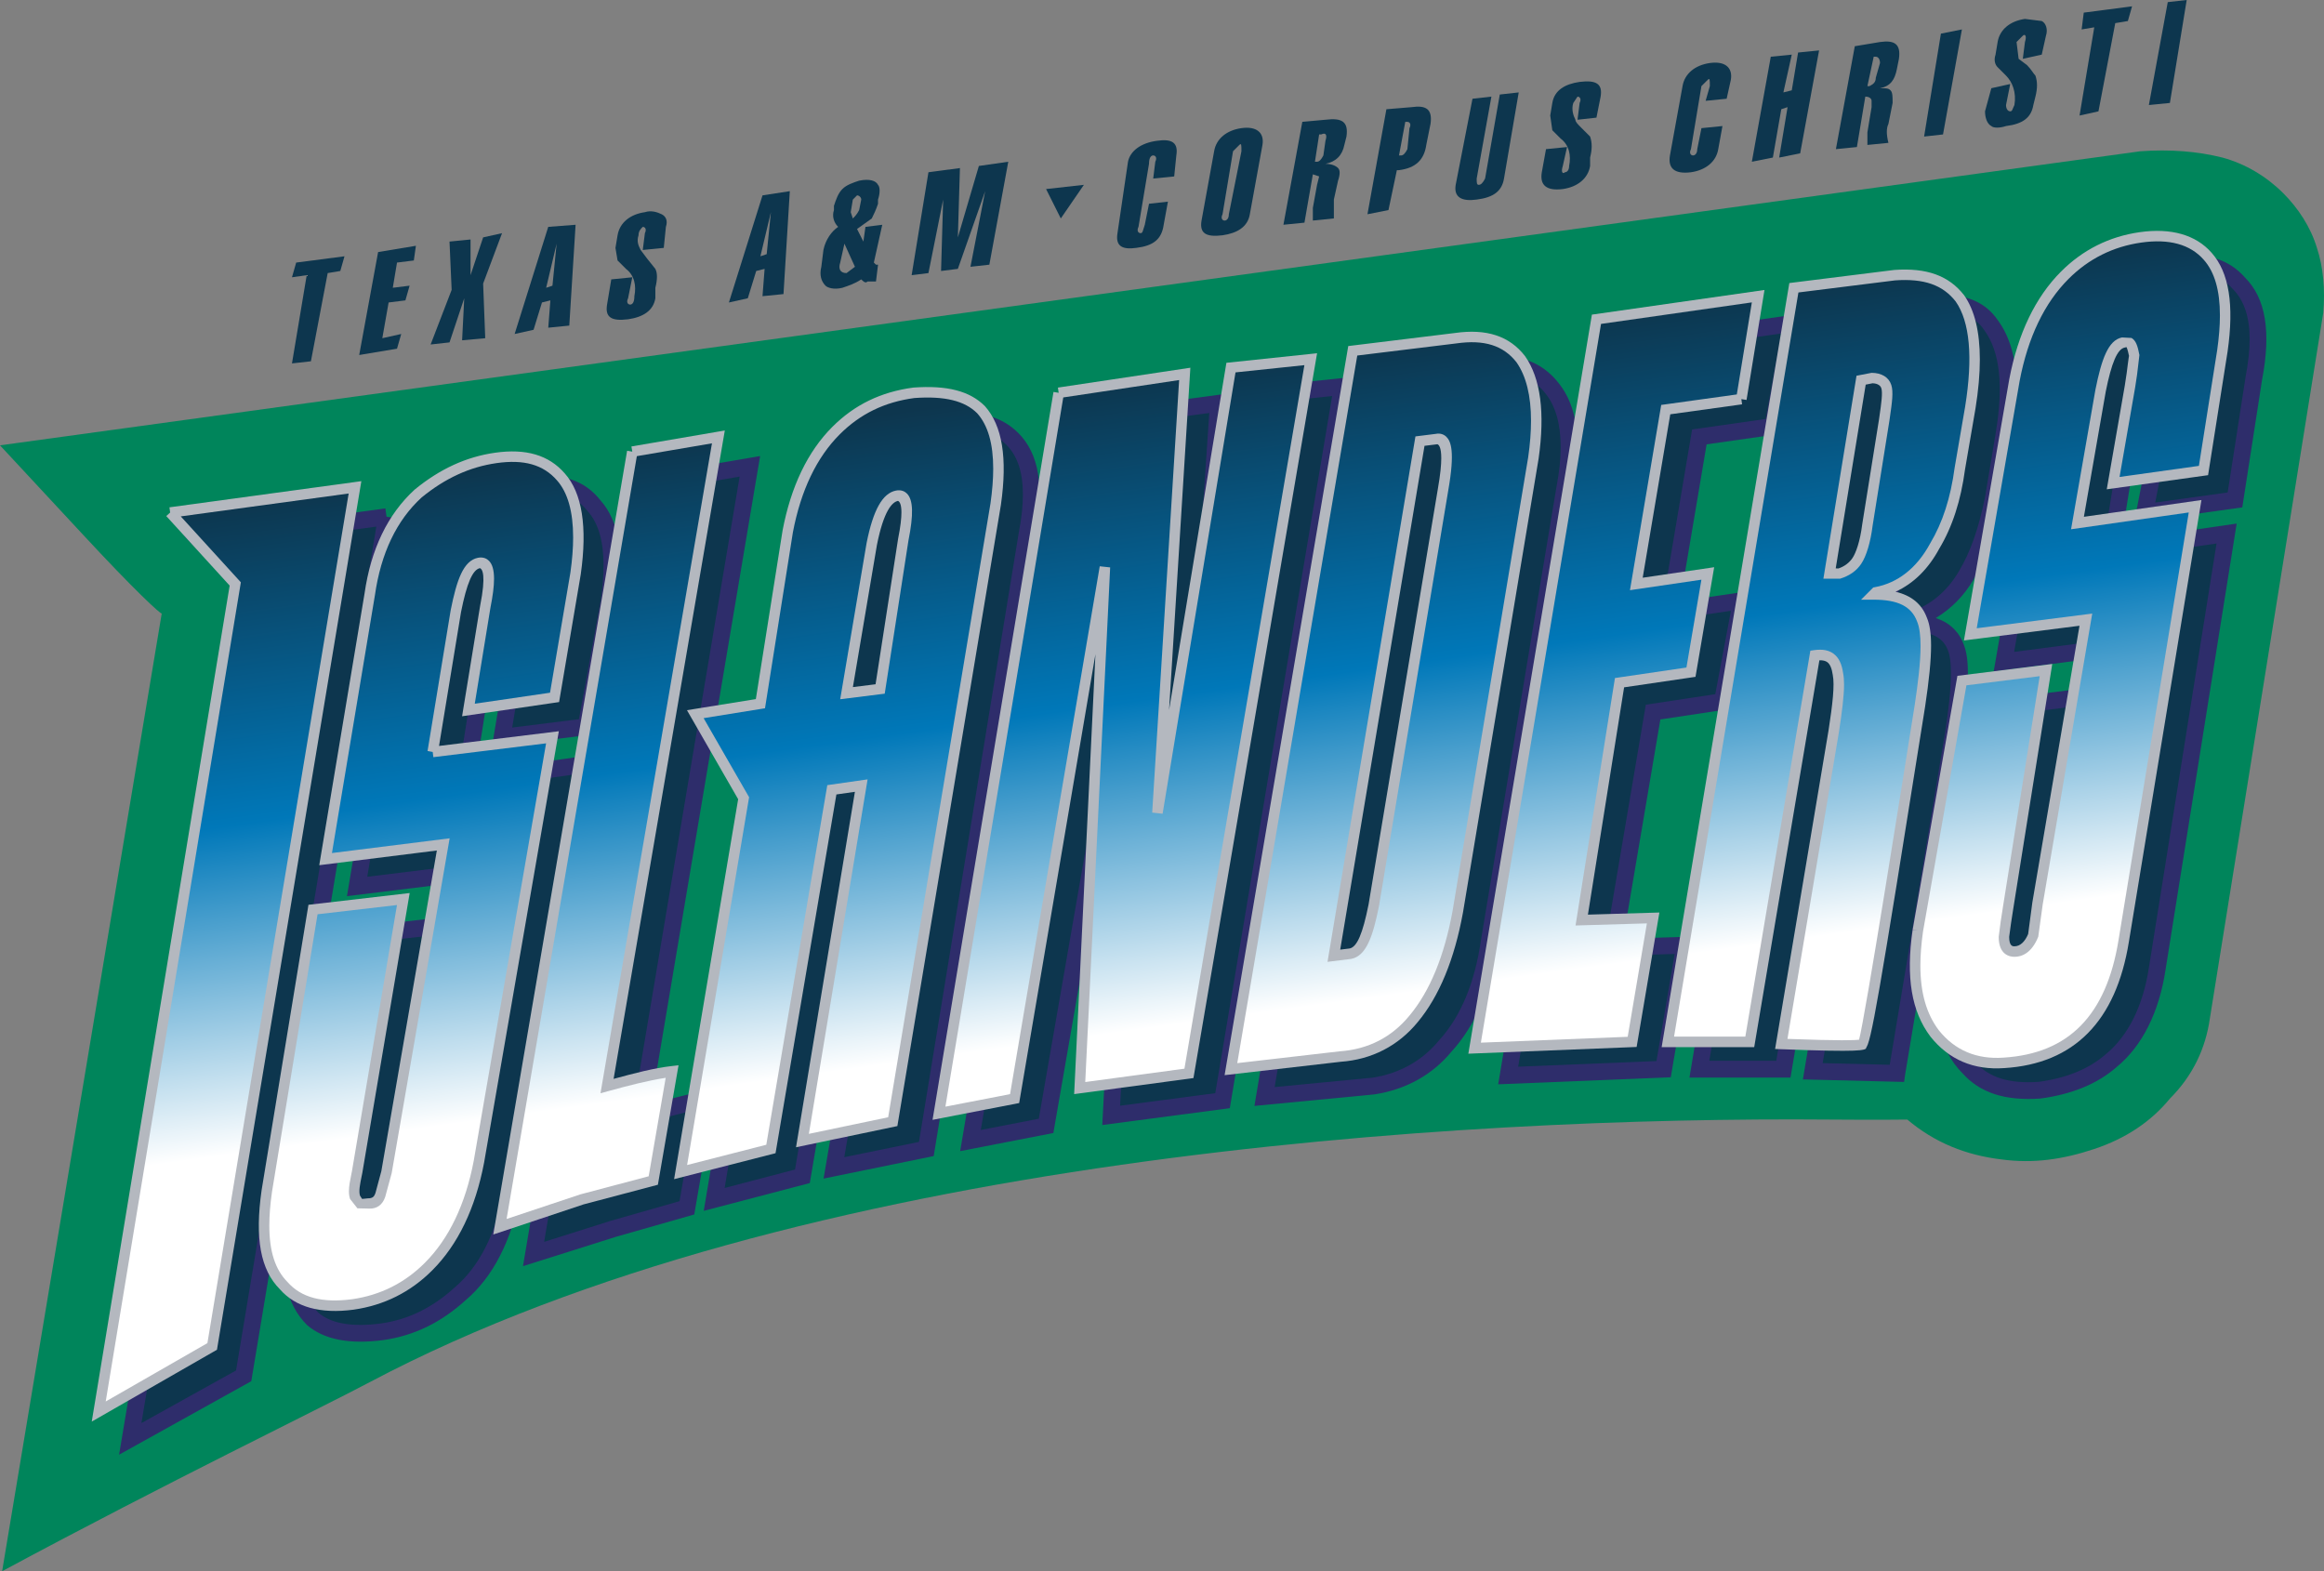
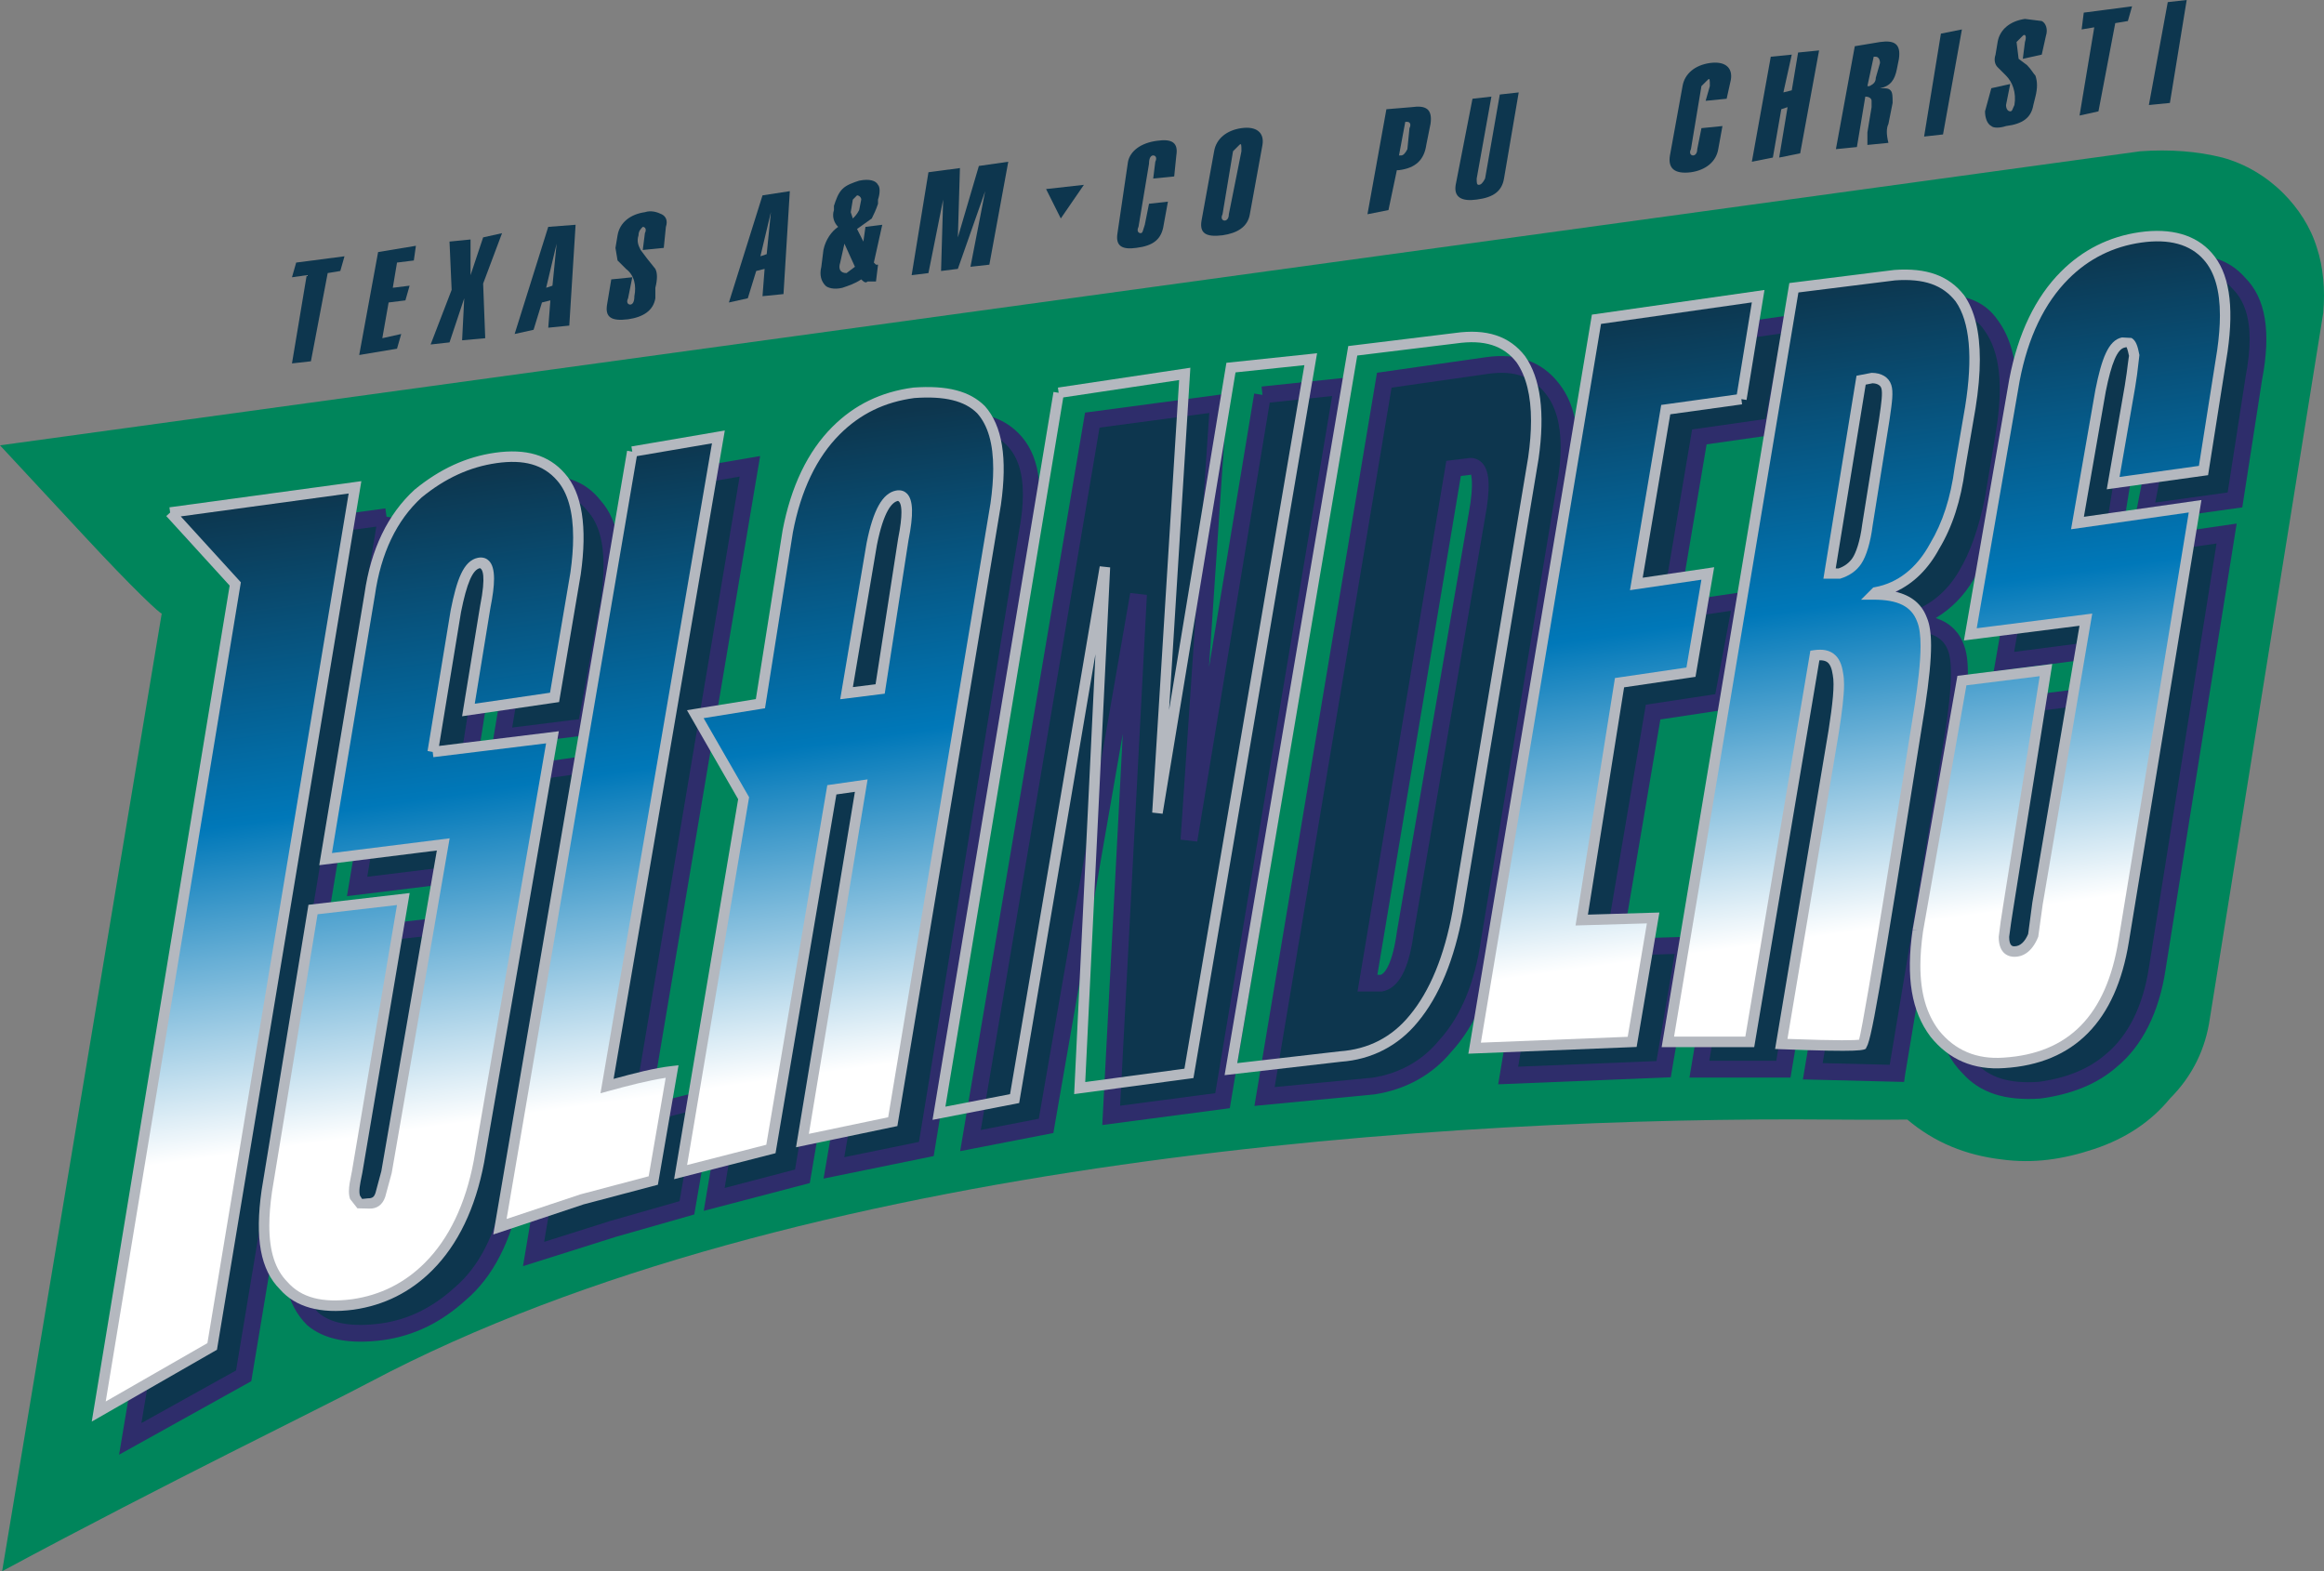
<svg xmlns="http://www.w3.org/2000/svg" version="1.0" id="Texas_A_x0026_M_CC_Islanders-TheSource" x="0px" y="0px" width="144.109px" height="97.43px" viewBox="0 0 144.109 97.43" enable-background="new 0 0 144.109 97.43" xml:space="preserve">
  <rect x="0" y="0" width="144.109" height="97.43" fill="#808080" stroke="none" />
  <path fill="#00855B" d="M144.061,19.408l-7.033,43.766c-0.261,1.824-1.043,3.518-2.475,4.951c-1.174,1.431-2.736,2.474-4.689,3.124  s-3.776,0.912-5.731,0.65c-2.215-0.26-4.167-1.041-5.861-2.475c0,0-1.761,0.025-4.82,0c-22.939-0.193-64.014,2.245-90.524,16.283  C19.63,87.453,10.551,91.829,0.132,97.43l9.898-59.396c0,0.13-1.693-1.432-4.95-4.95L0,27.615L132.729,9.379  c1.824-0.13,3.517,0,5.08,0.391c1.433,0.391,2.734,1.172,3.776,2.214c0.913,0.913,1.694,2.085,2.085,3.387  C144.061,16.543,144.19,17.975,144.061,19.408" />
  <path fill="#0D364E" d="M41.16,29.829L33.086,77.76l4.948-1.562l4.56-1.301l1.172-6.772c-1.303,0.26-2.605,0.65-4.037,1.04  L46.5,28.917L41.16,29.829" />
  <path fill="#2E2D6B" d="M46.412,28.403l-5.34,0.912c0,0,0.044,0.257,0.088,0.514c-0.257-0.043-0.514-0.086-0.514-0.086  l-8.216,48.771l5.76-1.818l4.86-1.387l1.364-7.885l-3.901,0.984c0,0-0.102,0.027-0.136,0.037c0.26-1.548,6.757-40.165,6.757-40.165  L46.412,28.403z M45.864,29.554c-0.234,1.395-6.785,40.33-6.785,40.33l1.714-0.473c0,0,1.464-0.37,2.323-0.586  c-0.202,1.165-0.891,5.146-0.979,5.66c-0.545,0.155-4.245,1.211-4.245,1.211s-3.014,0.951-4.15,1.311  c0.271-1.609,7.752-46.021,7.871-46.728C42.153,30.188,44.869,29.724,45.864,29.554z" />
  <polyline fill="#0D364E" points="78.284,24.488 73.725,52.101 75.548,25.009 67.731,26.051 60.178,70.727 64.866,69.815   70.598,36.862 68.904,69.165 75.809,68.253 83.232,23.967 78.284,24.488 " />
  <path fill="#2E2D6B" d="M83.178,23.449l-4.948,0.521c0,0,0.027,0.259,0.055,0.518c-0.257-0.042-0.514-0.085-0.514-0.085  s-1.474,8.924-2.801,16.962c0.525-7.818,1.141-16.957,1.141-16.957l-8.828,1.177l-7.744,45.797l5.779-1.124  c0,0,2.673-15.37,4.305-24.75c-0.487,9.281-1.271,24.255-1.271,24.255l7.907-1.044l7.601-45.342L83.178,23.449z M82.605,24.557  c-0.218,1.299-7.124,42.495-7.247,43.23c-0.617,0.081-4.935,0.651-5.901,0.778c0.063-1.203,1.661-31.676,1.661-31.676l-1.034-0.117  c0,0-5.549,31.907-5.669,32.6c-0.5,0.097-2.643,0.514-3.598,0.699c0.241-1.423,7.241-42.823,7.364-43.555  c0.631-0.084,5.794-0.772,6.805-0.907c-0.082,1.212-1.78,26.457-1.78,26.457l1.033,0.12c0,0,4.369-26.46,4.495-27.222  C79.302,24.905,81.686,24.654,82.605,24.557z" />
  <path fill="#0D364E" d="M92.22,22.665l-6.383,0.912l-7.424,44.417l6.772-0.65c1.693-0.262,3.256-1.045,4.43-2.477  c1.433-1.562,2.344-3.777,2.735-6.512l4.688-28.136c0.521-2.735,0.261-4.819-0.781-6.122C95.345,22.925,94.043,22.404,92.22,22.665z   M91.568,32.042L87.14,57.833c-0.261,1.953-0.781,2.996-1.433,3.127h-0.912l5.341-31.913l1.042-0.13  C91.83,28.917,91.959,29.959,91.568,32.042" />
  <path fill="#2E2D6B" d="M92.146,22.149l-6.761,0.966l-7.599,45.463l7.448-0.716c1.956-0.302,3.6-1.222,4.783-2.665  c1.471-1.603,2.436-3.888,2.848-6.768l4.687-28.125c0.554-2.901,0.256-5.103-0.888-6.533C95.611,22.419,94.089,21.872,92.146,22.149  z M95.847,24.417c0.617,0.772,0.93,1.893,0.93,3.304c0,0.726-0.083,1.529-0.249,2.4l-4.69,28.147  c-0.385,2.681-1.261,4.778-2.605,6.245c-1.037,1.264-2.457,2.057-4.125,2.314c0,0-4.974,0.477-6.067,0.582  c0.215-1.288,7.127-42.644,7.249-43.372c0.668-0.096,6.005-0.858,6.005-0.858l0,0C93.883,22.954,95.013,23.347,95.847,24.417z" />
  <path fill="#2E2D6B" d="M90.071,28.53l-0.386,0.048L84.18,61.482h1.527c1.037-0.198,1.658-1.399,1.949-3.579l4.426-25.772  l-0.002,0.008c0.342-1.82,0.302-2.863-0.128-3.382c-0.193-0.232-0.469-0.361-0.774-0.361L90.071,28.53z M91.242,29.434  c-0.08,0,0.221,0.343-0.186,2.512l-4.431,25.799c-0.271,2.031-0.77,2.653-1.021,2.704c0,0-0.124-0.002-0.195-0.003  c0.19-1.14,5.054-30.198,5.177-30.931C90.892,29.478,91.242,29.434,91.242,29.434z" />
  <polyline fill="#0D364E" points="101.077,21.493 93.521,66.691 103.161,66.298 104.464,58.615 100.036,58.746 102.509,44.156   106.808,43.505 107.98,37.253 103.552,37.904 105.376,27.093 109.934,26.443 111.106,20.059 101.077,21.493 " />
  <path fill="#2E2D6B" d="M111.032,19.543l-10.029,1.434c0,0,0.037,0.258,0.074,0.516c-0.257-0.043-0.514-0.086-0.514-0.086  l-7.661,45.831l10.702-0.437l1.479-8.726c0,0-3.496,0.103-4.428,0.131c0.189-1.118,2.188-12.917,2.303-13.592  c0.622-0.094,4.292-0.649,4.292-0.649l1.376-7.334c0,0-3.442,0.506-4.442,0.653c0.2-1.188,1.532-9.078,1.642-9.73  c0.635-0.09,4.552-0.649,4.552-0.649l1.372-7.465L111.032,19.543z M110.463,20.677c-0.193,1.051-0.868,4.726-0.974,5.303  c-0.627,0.089-4.563,0.651-4.563,0.651l-2.007,11.893c0,0,3.402-0.5,4.415-0.649c-0.197,1.051-0.864,4.604-0.97,5.171  c-0.613,0.093-4.307,0.652-4.307,0.652l-2.642,15.587c0,0,3.496-0.103,4.428-0.131c-0.169,0.995-1.011,5.961-1.126,6.642  c-0.718,0.028-7.512,0.306-8.577,0.349c0.204-1.22,7.266-43.46,7.388-44.189C102.175,21.862,109.277,20.847,110.463,20.677z" />
  <path fill="#0D364E" d="M113.19,19.669l-7.814,46.629h5.21l4.038-23.965c0.91-0.13,1.302,0.391,1.431,1.302  c0.132,0.521,0,1.693-0.389,3.388l-3.258,19.406c3.518,0.131,5.211,0.131,5.211,0.131l3.517-21.102  c0.392-2.604,0.521-4.428,0.131-5.34c-0.392-1.042-1.434-1.563-2.996-1.433v-0.13c1.433-0.391,2.735-1.302,3.646-2.865  c0.782-1.302,1.304-2.866,1.694-4.819l0.65-3.907c0.521-3.126,0.262-5.34-0.781-6.773c-0.781-1.173-2.085-1.564-3.908-1.303  L113.19,19.669z M117.88,34.388c-0.131,0.912-0.391,1.693-0.651,2.084s-0.651,0.651-1.174,0.781l-0.521,0.13l1.955-12.114h0.65  c0.391-0.13,0.651,0,0.783,0.391c0.129,0.391,0.129,1.172,0,2.215L117.88,34.388" />
  <path fill="#2E2D6B" d="M119.498,18.372l-6.757,0.828l-7.98,47.62h6.266c0,0,3.885-23.053,4.034-23.939  c0.049,0.019,0.144,0.031,0.16,0.043c0.151,0.114,0.262,0.385,0.318,0.784c0.018,0.075,0.04,0.208,0.04,0.447  c0,0.447-0.079,1.263-0.421,2.751l-3.363,20.028l6.276,0.157l0.062-0.446l3.517-21.102c0.251-1.67,0.376-2.897,0.376-3.821  c0-0.802-0.094-1.375-0.279-1.81c-0.188-0.503-0.647-1.244-1.713-1.585c0.936-0.568,1.737-1.354,2.334-2.376  c0.775-1.291,1.334-2.875,1.755-4.979l0.653-3.924c0.179-1.067,0.268-2.036,0.268-2.911c0-1.802-0.379-3.207-1.142-4.254  C123.042,18.592,121.557,18.077,119.498,18.372z M119.636,19.404c1.683-0.24,2.762,0.101,3.411,1.075  c0.972,1.336,1.197,3.423,0.701,6.398l-0.65,3.908c-0.394,1.967-0.912,3.446-1.627,4.637c-0.782,1.34-1.935,2.248-3.337,2.631  l-0.385,0.104v1.095l0.564-0.047c0.908-0.076,2.073,0.053,2.466,1.097c0.143,0.336,0.199,0.845,0.199,1.447  c0,1.07-0.178,2.432-0.358,3.633c0,0-3.298,19.791-3.44,20.646c-0.645-0.016-3.315-0.083-4.158-0.104  c0.187-1.112,3.158-18.814,3.158-18.814c0.295-1.281,0.444-2.276,0.444-2.961c0-0.258-0.021-0.472-0.064-0.641  c-0.088-0.644-0.325-1.125-0.714-1.417c-0.341-0.255-0.776-0.348-1.296-0.273l-0.376,0.054c0,0-3.888,23.069-4.028,23.906  c-0.644,0-3.288,0-4.154,0c0.197-1.173,7.523-44.893,7.648-45.638C114.321,20.056,119.636,19.404,119.636,19.404z" />
  <path fill="#2E2D6B" d="M118.13,24.749c-0.021,0-1.084,0-1.084,0l-2.152,13.332l1.288-0.322c0.648-0.162,1.146-0.498,1.48-0.998  c0.321-0.482,0.596-1.342,0.733-2.299l-0.001,0.008l1.043-6.513c0.145-1.165,0.137-1.986-0.02-2.46  C119.21,24.883,118.723,24.618,118.13,24.749z M118.14,25.791h0.052l0.113-0.027l0.108-0.022c0.032,0.118,0.085,0.34,0.085,0.798  c0,0.306-0.023,0.716-0.092,1.271l-1.042,6.502c-0.129,0.895-0.378,1.583-0.569,1.869c-0.131,0.196-0.374,0.287-0.603,0.393  c0.237-1.47,1.619-10.034,1.74-10.785C118.022,25.791,118.14,25.791,118.14,25.791z" />
  <path fill="#0D364E" d="M63.694,33.084l-6.252,38.164l-5.73,1.172l3.776-22.012l-1.953,0.261l-3.777,22.272l-5.472,1.434  l3.908-23.186l-3.126-5.21l4.038-0.521l1.823-10.68c0.391-2.736,1.433-4.95,2.995-6.383c1.173-1.172,2.736-1.953,4.689-2.214  c1.953-0.26,3.256,0.129,4.169,1.042C63.955,28.396,64.215,30.35,63.694,33.084z M56.14,35.43l-1.562,9.248l1.953-0.26l1.563-9.248  c0.391-1.954,0.13-2.866-0.521-2.736C56.921,32.563,56.53,33.476,56.14,35.43" />
  <path fill="#2E2D6B" d="M58.545,25.666c-2.011,0.269-3.689,1.063-4.989,2.362c-1.643,1.505-2.735,3.82-3.143,6.678  c0,0-1.636,9.58-1.756,10.286c-0.626,0.081-4.446,0.574-4.446,0.574s3.251,5.419,3.437,5.729c-0.062,0.373-4.01,23.79-4.01,23.79  l6.577-1.723c0,0,3.645-21.494,3.769-22.226c0.273-0.037,0.47-0.062,0.871-0.116c-0.225,1.31-3.786,22.064-3.786,22.064l6.829-1.396  l6.31-38.519l-0.002,0.014c0.567-2.98,0.223-5.05-1.055-6.326C62.081,25.785,60.574,25.396,58.545,25.666z M49.173,45.975  l0.382-0.049l1.888-11.06c0.375-2.631,1.354-4.731,2.833-6.087c1.15-1.148,2.627-1.844,4.406-2.081  c1.708-0.228,2.893,0.059,3.732,0.894c0.678,0.679,1.015,1.692,1.015,3.072c0,0.684-0.083,1.457-0.248,2.323  c0,0-6.083,37.127-6.196,37.823c-0.534,0.109-3.582,0.732-4.632,0.947c0.24-1.401,3.767-21.959,3.767-21.959l-3.036,0.405  c0,0-3.676,21.676-3.785,22.319c-0.488,0.128-3.299,0.864-4.366,1.145c0.25-1.483,3.806-22.581,3.806-22.581  s-2.197-3.66-2.815-4.691C46.947,46.263,49.173,45.975,49.173,45.975z" />
  <path fill="#2E2D6B" d="M57.47,31.922c-1.011,0.202-1.441,1.402-1.841,3.405l-1.683,9.959l3.034-0.404l1.627-9.626  c0.317-1.587,0.242-2.597-0.234-3.074C58.136,31.946,57.816,31.854,57.47,31.922z M57.672,32.946  c0.001,0.017,0.086,0.173,0.086,0.647c0,0.324-0.04,0.797-0.175,1.474c0,0-1.385,8.187-1.502,8.884  c-0.274,0.037-0.471,0.063-0.872,0.116c0.201-1.189,1.439-8.518,1.443-8.54C56.979,33.888,57.323,33.02,57.672,32.946z" />
  <g>
    <g>
      <path fill="#0D364E" d="M123.741,43.896l5.21-0.651l-2.476,14.718c-0.26,1.955-0.13,2.867,0.521,2.736    c0.652-0.129,1.042-1.043,1.434-2.996l2.865-17.584l-7.034,0.913l2.735-15.761c0.392-2.735,1.434-4.819,2.996-6.382    c1.433-1.433,2.997-2.214,4.82-2.475c1.823-0.261,3.125,0.13,4.037,1.172c1.172,1.172,1.433,3.127,0.911,5.862L138.591,31    l-5.601,0.782l1.171-5.992c0.131-0.912,0.26-1.693,0.131-2.084c0-0.521-0.261-0.781-0.652-0.781    c-0.649,0.13-1.042,1.172-1.433,3.125l-1.302,8.077l7.165-1.043l-4.299,26.962c-0.393,2.605-1.434,4.561-2.866,5.732    c-1.042,0.912-2.475,1.564-4.43,1.824c-1.952,0.131-3.386-0.26-4.428-1.434c-1.302-1.303-1.694-3.387-1.173-6.123L123.741,43.896" />
      <path fill="#2E2D6B" d="M134.739,15.897c-1.956,0.279-3.63,1.137-5.114,2.622c-1.694,1.695-2.752,3.941-3.144,6.677l-2.854,16.442    c0,0,5.914-0.767,7.041-0.913c-0.207,1.274-2.753,16.894-2.753,16.894c-0.326,1.63-0.671,2.5-1.02,2.569    c0.038-0.005-0.145-0.352,0.096-2.157l2.589-15.39l-5.904,0.738c0,0,0.032,0.259,0.064,0.517    c-0.257-0.045-0.513-0.091-0.513-0.091l-2.866,16.15c-0.559,2.931-0.115,5.147,1.317,6.582c1.083,1.223,2.625,1.733,4.831,1.585    c1.972-0.261,3.555-0.916,4.737-1.952c1.583-1.294,2.638-3.389,3.039-6.046l4.409-27.658c0,0-6.021,0.876-7.164,1.043    c0.188-1.169,1.189-7.376,1.189-7.376c0.422-2.108,0.778-2.628,1.008-2.688c0,0.015,0.041,0.061,0.041,0.261v0.084l0.026,0.079    c0.021,0.061,0.028,0.151,0.028,0.263c0,0.341-0.078,0.882-0.149,1.374l-0.03,0.21l-1.307,6.683l6.707-0.937l1.23-7.937    c0.565-2.962,0.221-5.032-1.058-6.31C138.201,16.052,136.729,15.612,134.739,15.897z M127.511,25.358    c0.366-2.558,1.298-4.549,2.851-6.103c1.338-1.338,2.776-2.077,4.525-2.327c1.636-0.233,2.769,0.082,3.572,1    c0.696,0.698,1.038,1.721,1.038,3.106c0,0.682-0.083,1.452-0.247,2.314c0,0-1.008,6.5-1.114,7.189    c-0.573,0.08-3.483,0.486-4.494,0.627c0.217-1.111,1.031-5.274,1.031-5.274c0.004-0.026,0.034-0.235,0.034-0.235    c0.085-0.587,0.159-1.095,0.159-1.51c0-0.211-0.026-0.392-0.073-0.553c-0.053-0.81-0.598-1.188-1.153-1.188    c-1.091,0.208-1.526,1.456-1.943,3.544l-1.418,8.796c0,0,6.024-0.877,7.166-1.043c-0.212,1.328-4.188,26.262-4.188,26.262    c-0.362,2.402-1.289,4.272-2.682,5.411c-1.039,0.909-2.437,1.481-4.168,1.711c-1.85,0.123-3.084-0.266-3.97-1.263    c-0.846-0.848-1.267-2.048-1.267-3.59c0-0.639,0.072-1.335,0.216-2.09c0,0,2.672-15.058,2.801-15.779    c0.561-0.07,3.179-0.397,4.134-0.517c-0.211,1.253-2.359,14.028-2.359,14.028c-0.088,0.661-0.133,1.197-0.133,1.632    c0,0.761,0.138,1.21,0.426,1.48c0.222,0.207,0.521,0.285,0.845,0.221c1.01-0.199,1.439-1.399,1.842-3.404l2.981-18.293    c0,0-5.89,0.764-7.027,0.912C125.117,39.15,127.511,25.358,127.511,25.358z M134.793,23.593c0.003,0.042,0.021,0.07,0.021,0.114    l-0.026-0.163C134.791,23.557,134.789,23.578,134.793,23.593z" />
    </g>
  </g>
  <path fill="#0D364E" d="M28.787,48.455l7.424-1.041l-4.428,26.44c-0.522,2.734-1.563,4.949-3.257,6.383  c-1.434,1.303-2.996,2.084-4.819,2.344c-1.954,0.26-3.387,0-4.299-0.781c-1.171-1.172-1.563-2.996-1.171-5.602l3.125-18.104  l5.73-0.65l-2.995,17.062c-0.131,0.652-0.131,1.174,0,1.434c0.13,0.391,0.26,0.521,0.65,0.521c0.391-0.131,0.782-0.262,0.913-0.652  c0.129-0.26,0.261-0.65,0.39-1.303l3.518-20.448l-7.425,0.912l2.735-16.413c0.521-2.735,1.563-4.818,3.127-6.252  c1.302-1.172,2.864-1.954,4.819-2.214c1.823-0.261,3.125,0.13,4.037,1.302c1.042,1.172,1.302,3.126,0.911,5.861l-1.432,7.815  l-5.211,0.651l1.042-6.251c0.392-1.955,0.132-2.997-0.521-2.866c-0.651,0.13-1.042,1.172-1.433,3.126  C29.568,44.026,29.178,46.891,28.787,48.455" />
  <path fill="#2E2D6B" d="M32.751,29.574c-1.967,0.262-3.635,1.028-5.094,2.342c-1.645,1.508-2.751,3.708-3.29,6.542l-2.852,17.113  c0,0,6.278-0.771,7.421-0.912c-0.222,1.29-3.399,19.758-3.399,19.758c0.002-0.013-0.343,1.159-0.343,1.159  c-0.065,0.18-0.252,0.261-0.527,0.356c-0.001,0-0.028-0.003-0.028-0.003c0.001-0.001,0.003-0.002,0.003-0.006  c0-0.032-0.05-0.149-0.05-0.149c-0.035-0.077-0.069-0.212-0.069-0.434c0-0.181,0.023-0.42,0.085-0.733l3.118-17.761l-6.811,0.773  l-3.191,18.489c-0.418,2.776,0.012,4.756,1.315,6.059c1.054,0.905,2.638,1.209,4.736,0.93c1.899-0.271,3.566-1.08,5.101-2.475  c1.692-1.433,2.847-3.681,3.418-6.671l4.547-27.152c0,0-6.191,0.868-7.389,1.036c0.271-1.314,0.558-3.197,0.931-5.695l0.351-2.333  c0.428-2.14,0.791-2.648,1.02-2.694c0.033,0.066,0.223,0.679-0.092,2.253l-1.16,6.957l6.284-0.785l1.5-8.191  c0.427-2.985,0.087-5.041-1.035-6.301C36.263,29.773,34.784,29.283,32.751,29.574z M25.393,38.641  c0.495-2.596,1.493-4.603,2.965-5.954c1.294-1.166,2.779-1.847,4.536-2.081c1.68-0.24,2.776,0.1,3.557,1.105  c0.654,0.736,0.974,1.838,0.974,3.35c0,0.633-0.056,1.338-0.167,2.118c0,0-1.235,6.738-1.36,7.419  c-0.558,0.07-3.184,0.398-4.138,0.518c0.182-1.091,0.927-5.562,0.927-5.562c0.129-0.644,0.194-1.204,0.194-1.674  c0-0.716-0.149-1.229-0.448-1.527c-0.235-0.235-0.548-0.328-0.882-0.261c-0.989,0.197-1.424,1.445-1.841,3.535  c-0.004,0.024-0.355,2.359-0.355,2.359c-0.443,2.964-0.763,5.105-1.072,6.343c0,0,0.252,0.062,0.505,0.126  c0.036,0.258,0.072,0.516,0.072,0.516s5.567-0.78,6.72-0.942c-0.222,1.328-4.31,25.74-4.31,25.74  c-0.523,2.738-1.561,4.785-3.08,6.071c-1.39,1.262-2.875,1.986-4.557,2.226c-1.787,0.237-3.097,0.015-3.886-0.661  c-0.756-0.759-1.137-1.878-1.137-3.386c0-0.532,0.047-1.112,0.142-1.743c0,0,2.93-16.971,3.057-17.708  c0.587-0.066,3.662-0.416,4.65-0.527c-0.222,1.264-2.875,16.375-2.875,16.375c-0.056,0.28-0.105,0.62-0.105,0.948  c0,0.298,0.041,0.586,0.153,0.81c0.123,0.386,0.366,0.808,1.116,0.808h0.085l0.082-0.027c0.409-0.137,0.938-0.349,1.179-0.902  c-0.546-0.046-1.201-0.1-1.346-0.111c0,0,0.78,0.064,1.346,0.111c0.014-0.033,0.048-0.041,0.061-0.076  c0-0.024,0.408-1.369,0.408-1.369l3.639-21.151c0,0-6.291,0.772-7.429,0.912C22.982,53.103,25.393,38.641,25.393,38.641z   M26.154,75.974L26.154,75.974c0,0.001,0,0.001,0.001-0.002C26.155,75.973,26.154,75.973,26.154,75.974z M26.094,76.05  c0.234,0.02,0.577,0.048,0.577,0.048S26.336,76.07,26.094,76.05z" />
  <polyline fill="#0D364E" points="23.967,32.042 15.109,85.315 8.076,89.225 16.673,37.904 12.505,33.605 23.967,32.042 " />
  <path fill="#2E2D6B" d="M12.435,33.089l-1.021,0.139c0,0,4.367,4.504,4.702,4.85c-0.086,0.514-8.732,52.128-8.732,52.128  l8.198-4.559l8.899-53.52c0,0-0.257-0.042-0.514-0.085c-0.035-0.258-0.07-0.516-0.07-0.516L12.435,33.089z M23.337,32.654  c-0.225,1.352-8.62,51.843-8.7,52.328c-0.355,0.197-4.502,2.503-5.868,3.262C9.112,86.198,17.23,37.73,17.23,37.73  s-2.651-2.734-3.634-3.748C15.177,33.767,22.219,32.807,23.337,32.654z" />
  <linearGradient id="SVGID_1_" gradientUnits="userSpaceOnUse" x1="43.398" y1="49.631" x2="39.021" y2="17.847" gradientTransform="matrix(1.246 0 0 1.246 -14.041 6.216)">
    <stop offset="0" style="stop-color:#FFFFFF" />
    <stop offset="0.506" style="stop-color:#0078B9" />
    <stop offset="1" style="stop-color:#0D364E" />
  </linearGradient>
  <path fill="url(#SVGID_1_)" d="M39.208,28.005l-8.207,48.063l5.08-1.693l4.429-1.172l1.171-6.774  c-1.171,0.131-2.604,0.521-4.037,0.914l6.903-40.25L39.208,28.005" />
  <path fill="#B4B8BF" d="M44.492,26.772l-5.339,0.913c0,0,0.027,0.16,0.055,0.321c-0.161-0.027-0.321-0.055-0.321-0.055  l-8.299,48.599l5.596-1.865l4.611-1.219l1.28-7.408l-0.431,0.049c-1.069,0.119-2.338,0.452-3.595,0.794  c0.167-0.972,6.896-40.206,6.896-40.206L44.492,26.772z M44.148,27.491c-0.152,0.887-6.912,40.301-6.912,40.301l0.493-0.135  c1.231-0.338,2.471-0.658,3.551-0.823c-0.134,0.775-0.994,5.748-1.056,6.107c-0.368,0.098-4.227,1.119-4.227,1.119  s-3.751,1.25-4.584,1.527c0.178-1.042,8-46.855,8.077-47.301C39.87,28.223,43.424,27.615,44.148,27.491z" />
  <linearGradient id="SVGID_2_" gradientUnits="userSpaceOnUse" x1="69.221" y1="46.078" x2="64.843" y2="14.291" gradientTransform="matrix(1.246 0 0 1.246 -14.041 6.216)">
    <stop offset="0" style="stop-color:#FFFFFF" />
    <stop offset="0.506" style="stop-color:#0078B9" />
    <stop offset="1" style="stop-color:#0D364E" />
  </linearGradient>
-   <polyline fill="url(#SVGID_2_)" points="65.647,24.358 58.224,69.034 62.913,68.125 68.514,35.169 66.95,67.472 73.725,66.56   81.277,22.274 76.329,22.795 71.77,50.409 73.464,23.186 65.647,24.358 " />
  <path fill="#B4B8BF" d="M81.243,21.95l-5.195,0.547c0,0-2.313,14.013-3.555,21.532c0.466-7.489,1.32-21.226,1.32-21.226  l-8.214,1.232c0,0,0.024,0.161,0.048,0.322c-0.161-0.027-0.321-0.053-0.321-0.053l-7.5,45.138l5.371-1.042  c0,0,3.455-20.327,4.73-27.832c-0.363,7.504-1.32,27.278-1.32,27.278l7.398-0.996l7.666-44.946L81.243,21.95z M80.884,22.643  c-0.141,0.827-7.361,43.165-7.439,43.626c-0.416,0.057-5.486,0.739-6.15,0.828c0.037-0.763,1.545-31.912,1.545-31.912l-0.646-0.07  c0,0-5.488,32.295-5.562,32.733c-0.36,0.069-3.299,0.64-4.008,0.776c0.15-0.9,7.232-43.522,7.308-43.979  c0.418-0.063,6.489-0.974,7.185-1.078c-0.049,0.78-1.67,26.821-1.67,26.821l0.646,0.073c0,0,4.439-26.888,4.52-27.369  C77.015,23.05,80.21,22.714,80.884,22.643z" />
  <linearGradient id="SVGID_3_" gradientUnits="userSpaceOnUse" x1="81.837" y1="44.349" x2="77.458" y2="12.553" gradientTransform="matrix(1.246 0 0 1.246 -14.041 6.216)">
    <stop offset="0" style="stop-color:#FFFFFF" />
    <stop offset="0.506" style="stop-color:#0078B9" />
    <stop offset="1" style="stop-color:#0D364E" />
  </linearGradient>
-   <path fill="url(#SVGID_3_)" d="M94.303,22.274c-0.91-1.172-2.214-1.562-4.037-1.302l-6.382,0.782l-7.555,44.545l6.773-0.781  c1.824-0.129,3.387-0.91,4.559-2.344c1.302-1.562,2.214-3.777,2.735-6.643l4.688-28.135C95.477,25.66,95.216,23.577,94.303,22.274z   M89.484,30.35L85.186,56.14c-0.391,1.953-0.779,2.865-1.433,2.996l-1.041,0.129l5.34-31.911l1.042-0.13  C89.745,27.093,89.875,28.136,89.484,30.35" />
  <path fill="#B4B8BF" d="M90.22,20.649l-6.616,0.81l-7.668,45.212l7.204-0.831c1.912-0.135,3.568-0.986,4.773-2.461  c1.33-1.597,2.274-3.882,2.804-6.79l4.689-28.14c0.408-2.851,0.127-4.989-0.837-6.363l-0.01-0.013  C93.598,20.836,92.179,20.37,90.22,20.649z M90.306,21.295c1.733-0.248,2.917,0.127,3.734,1.174c0.597,0.856,0.897,2.07,0.897,3.625  c0,0.687-0.058,1.439-0.175,2.256l-4.688,28.127c-0.508,2.792-1.404,4.976-2.664,6.488c-1.106,1.354-2.563,2.102-4.332,2.227  c0,0-5.601,0.646-6.356,0.733c0.142-0.834,7.362-43.409,7.441-43.878C84.61,21.993,90.306,21.295,90.306,21.295z" />
-   <path fill="#B4B8BF" d="M89.029,26.905l-1.259,0.157l-5.452,32.581l1.475-0.183c0.924-0.185,1.337-1.382,1.712-3.256l4.301-25.8  l-0.001,0.003c0.428-2.423,0.161-3.048-0.119-3.322C89.515,26.917,89.281,26.854,89.029,26.905z M89.134,27.547  c0.097,0.038,0.238,0.206,0.238,0.866c0,0.409-0.055,1.007-0.208,1.879l-4.3,25.793c-0.364,1.819-0.716,2.639-1.176,2.73  c0,0-0.298,0.037-0.583,0.072c0.139-0.831,5.149-30.777,5.228-31.242C88.617,27.612,89.134,27.547,89.134,27.547z" />
  <linearGradient id="SVGID_4_" gradientUnits="userSpaceOnUse" x1="93.652" y1="42.713" x2="89.275" y2="10.929" gradientTransform="matrix(1.246 0 0 1.246 -14.041 6.216)">
    <stop offset="0" style="stop-color:#FFFFFF" />
    <stop offset="0.506" style="stop-color:#0078B9" />
    <stop offset="1" style="stop-color:#0D364E" />
  </linearGradient>
  <polyline fill="url(#SVGID_4_)" points="107.98,24.749 109.022,18.366 98.994,19.798 91.438,64.998 101.208,64.607 102.509,56.921   98.081,57.052 100.425,42.333 104.854,41.682 105.897,35.56 101.467,36.211 103.291,25.4 107.98,24.749 " />
  <path fill="#B4B8BF" d="M108.977,18.044L98.712,19.51l-7.661,45.83l10.435-0.418l1.411-8.337c0,0-3.779,0.111-4.432,0.131  c0.115-0.725,2.173-13.65,2.244-14.095c0.424-0.062,4.427-0.651,4.427-0.651l1.158-6.797c0,0-3.714,0.545-4.432,0.651  c0.134-0.794,1.637-9.702,1.71-10.134c0.427-0.059,4.453-0.618,4.453-0.618s-0.022-0.162-0.045-0.323  c0.161,0.026,0.321,0.052,0.321,0.052l1.113-6.82L108.977,18.044z M108.63,18.751c-0.119,0.729-0.865,5.299-0.932,5.708  c-0.43,0.06-4.688,0.651-4.688,0.651l-1.938,11.488c0,0,3.711-0.545,4.43-0.651c-0.124,0.73-0.859,5.048-0.928,5.447  c-0.42,0.062-4.433,0.651-4.433,0.651l-2.443,15.344c0,0,3.767-0.111,4.424-0.131c-0.115,0.681-1.112,6.573-1.19,7.034  c-0.479,0.019-8.39,0.335-9.105,0.363c0.13-0.771,7.374-44.108,7.451-44.569C99.706,20.026,107.847,18.863,108.63,18.751z" />
  <linearGradient id="SVGID_5_" gradientUnits="userSpaceOnUse" x1="103.509" y1="41.38" x2="99.128" y2="9.571" gradientTransform="matrix(1.246 0 0 1.246 -14.041 6.216)">
    <stop offset="0" style="stop-color:#FFFFFF" />
    <stop offset="0.506" style="stop-color:#0078B9" />
    <stop offset="1" style="stop-color:#0D364E" />
  </linearGradient>
  <path fill="url(#SVGID_5_)" d="M117.489,17.064l-6.253,0.781l-7.814,46.762h5.08l4.038-23.967c0.91-0.13,1.303,0.26,1.432,1.172  c0.131,0.651,0,1.823-0.261,3.517l-3.256,19.407c3.388,0.131,5.079,0.131,5.079,0c0.132,0,1.304-7.033,3.518-20.97  c0.392-2.604,0.521-4.429,0.13-5.341c-0.391-1.042-1.302-1.562-2.995-1.562l0.13-0.13c1.433-0.26,2.735-1.172,3.648-2.865  c0.781-1.304,1.302-2.867,1.562-4.82l0.649-3.778c0.522-3.256,0.261-5.471-0.649-6.773  C120.614,17.324,119.312,16.934,117.489,17.064z M116.055,23.446c0.393,0,0.783,0.13,0.913,0.521c0.131,0.391,0,1.172-0.13,2.083  l-1.042,6.513c-0.13,1.042-0.391,1.824-0.651,2.215c-0.26,0.391-0.652,0.651-1.042,0.781h-0.652l1.955-11.983L116.055,23.446" />
  <path fill="#B4B8BF" d="M117.466,16.739l-6.511,0.813l-7.918,47.38h5.74c0,0,3.959-23.498,4.042-23.988  c0.214-0.005,0.378,0.032,0.492,0.118c0.17,0.127,0.28,0.387,0.338,0.795c0.125,0.628-0.014,1.819-0.261,3.421l-3.316,19.769  l0.37,0.014c5.029,0.194,5.159,0.069,5.311-0.076c0,0-0.038,0.013-0.064,0.022c0.33-0.326,0.759-2.772,3.685-21.19  c0.247-1.644,0.37-2.866,0.37-3.782c0-0.775-0.088-1.332-0.262-1.738c-0.32-0.853-0.961-1.37-1.944-1.604  c1.106-0.499,2.031-1.404,2.714-2.67c0.812-1.354,1.338-2.971,1.6-4.932l0.647-3.766c0.179-1.117,0.269-2.128,0.269-3.033  c0-1.723-0.325-3.056-0.973-3.982C120.845,17.09,119.473,16.596,117.466,16.739z M121.271,18.696  c0.877,1.255,1.077,3.454,0.585,6.521l-0.649,3.774c-0.251,1.883-0.748,3.418-1.521,4.708c-0.82,1.52-2.003,2.453-3.428,2.712  l-0.1,0.018l-0.756,0.758h0.784c1.51,0,2.34,0.417,2.69,1.351c0.153,0.36,0.215,0.891,0.215,1.521c0,1.057-0.172,2.391-0.362,3.657  c-0.772,4.864-3.082,19.4-3.449,20.755c-0.241,0.036-1.124,0.074-4.442-0.049c0.118-0.704,3.194-19.041,3.194-19.041  c0.191-1.247,0.315-2.223,0.315-2.935c0-0.271-0.018-0.504-0.057-0.699c-0.081-0.578-0.269-0.967-0.588-1.207  c-0.299-0.224-0.694-0.297-1.209-0.224l-0.235,0.034c0,0-3.942,23.399-4.032,23.93c-0.453,0-3.802,0-4.42,0  c0.124-0.743,7.632-45.673,7.711-46.144c0.444-0.056,5.978-0.747,6-0.75C119.309,17.262,120.467,17.665,121.271,18.696z" />
  <path fill="#B4B8BF" d="M115.341,23.257l-0.221,0.044l-2.053,12.584h1.035c0.605-0.185,1.034-0.508,1.313-0.927  c0.32-0.48,0.576-1.339,0.703-2.355l1.04-6.502c0.001-0.005,0.035-0.242,0.035-0.242c0.126-0.875,0.227-1.566,0.082-1.996  c-0.157-0.472-0.603-0.743-1.222-0.743L115.341,23.257z M116.119,23.766c0.166,0.006,0.458,0.058,0.54,0.304  c0.095,0.284-0.005,0.97-0.109,1.697l-0.034,0.238l-1.041,6.507c-0.135,1.078-0.398,1.782-0.601,2.086  c-0.199,0.299-0.51,0.531-0.875,0.653c0,0-0.097-0.003-0.168-0.005c0.11-0.675,1.792-10.979,1.859-11.395  C115.883,23.813,116.119,23.766,116.119,23.766z" />
  <linearGradient id="SVGID_6_" gradientUnits="userSpaceOnUse" x1="54.759" y1="48.067" x2="50.381" y2="16.282" gradientTransform="matrix(1.246 0 0 1.246 -14.041 6.216)">
    <stop offset="0" style="stop-color:#FFFFFF" />
    <stop offset="0.506" style="stop-color:#0078B9" />
    <stop offset="1" style="stop-color:#0D364E" />
  </linearGradient>
  <path fill="url(#SVGID_6_)" d="M61.741,31.261l-6.383,38.294l-5.601,1.172l3.646-22.012l-1.823,0.261l-3.778,22.272l-5.6,1.434  l3.908-23.185l-2.997-5.211l4.038-0.651l1.693-10.681c0.521-2.735,1.562-4.818,2.995-6.251c1.303-1.303,2.865-2.085,4.82-2.345  c1.823-0.13,3.257,0.13,4.167,1.042C61.87,26.572,62.131,28.526,61.741,31.261z M54.057,33.737l-1.563,9.248l2.084-0.261  l1.433-9.248c0.391-1.955,0.261-2.866-0.391-2.736S54.445,31.782,54.057,33.737" />
  <path fill="#B4B8BF" d="M56.638,24.033c-2.015,0.268-3.653,1.065-5.027,2.44c-1.525,1.525-2.563,3.685-3.084,6.42  c0,0-1.587,10.013-1.658,10.458c-0.414,0.066-4.271,0.688-4.271,0.688s3.062,5.324,3.174,5.519  c-0.039,0.228-3.972,23.562-3.972,23.562l6.29-1.61c0,0,3.696-21.788,3.774-22.246c0.258-0.037,0.728-0.104,1.148-0.164  c-0.14,0.842-3.651,22.042-3.651,22.042l6.284-1.314l6.42-38.521c0.414-2.904,0.09-4.907-0.992-6.124  C60.135,24.245,58.73,23.883,56.638,24.033z M47.204,43.957l0.233-0.037l1.73-10.915c0.495-2.594,1.472-4.64,2.904-6.071  c1.269-1.27,2.785-2.007,4.633-2.253c1.87-0.133,3.114,0.168,3.894,0.949c0.661,0.744,0.99,1.877,0.99,3.435  c0,0.643-0.057,1.359-0.169,2.149c-0.002,0.013-6.273,37.634-6.345,38.067c-0.368,0.077-4.167,0.872-4.917,1.029  c0.149-0.899,3.642-21.981,3.642-21.981L51.3,48.687c0,0-3.713,21.89-3.783,22.299c-0.346,0.088-4.133,1.058-4.91,1.257  c0.16-0.946,3.844-22.807,3.844-22.807s-2.421-4.209-2.82-4.903C44.36,44.416,47.204,43.957,47.204,43.957z" />
  <path fill="#B4B8BF" d="M55.555,30.421c-0.832,0.167-1.41,1.2-1.818,3.252l-1.638,9.688l2.762-0.346l1.47-9.49  c0.325-1.625,0.297-2.529-0.091-2.918C56.117,30.484,55.898,30.352,55.555,30.421z M55.683,31.06  c0.09,0.037,0.214,0.183,0.214,0.716c0,0.351-0.054,0.87-0.207,1.636c0,0-1.326,8.559-1.397,9.019  c-0.291,0.036-0.942,0.118-1.406,0.176c0.133-0.784,1.487-8.793,1.489-8.808C54.801,31.667,55.321,31.132,55.683,31.06z" />
  <linearGradient id="SVGID_7_" gradientUnits="userSpaceOnUse" x1="116.02" y1="39.649" x2="111.641" y2="7.847" gradientTransform="matrix(1.246 0 0 1.246 -14.041 6.216)">
    <stop offset="0" style="stop-color:#FFFFFF" />
    <stop offset="0.506" style="stop-color:#0078B9" />
    <stop offset="1" style="stop-color:#0D364E" />
  </linearGradient>
  <path fill="url(#SVGID_7_)" d="M118.923,57.703l2.733-15.5l5.212-0.651l-2.345,14.718c-0.131,0.911-0.262,1.563-0.262,1.823  c0,0.652,0.262,0.912,0.651,0.912c0.521,0,0.912-0.391,1.174-1.043l0.259-1.953l2.996-17.584l-7.165,0.912l2.736-15.76  c0.521-2.735,1.562-4.95,3.126-6.513c1.303-1.303,2.866-2.084,4.689-2.344c1.824-0.261,3.256,0.13,4.168,1.172  c1.042,1.172,1.303,3.125,0.912,5.862l-1.172,7.424l-5.602,0.782l1.042-5.992c0.13-0.912,0.261-1.563,0.261-1.954  c-0.131-0.651-0.261-0.912-0.651-0.781c-0.651,0.13-1.042,1.042-1.433,2.995l-1.433,8.206l7.294-1.042l-4.429,26.963  c-0.781,4.818-3.256,7.293-7.425,7.553c-1.824,0.131-3.256-0.52-4.297-1.822C118.791,62.523,118.53,60.437,118.923,57.703" />
  <path fill="#B4B8BF" d="M132.683,14.397c-1.887,0.269-3.526,1.089-4.874,2.436c-1.593,1.592-2.675,3.84-3.216,6.682l-2.812,16.2  c0,0,6.397-0.814,7.167-0.912c-0.141,0.824-2.923,17.151-2.923,17.151l-0.261,1.965c-0.202,0.479-0.495,0.761-0.851,0.761  c-0.105,0-0.326,0-0.326-0.587l0.115-0.85l0.144-0.928l2.412-15.141l-5.881,0.734l-2.774,15.737c0,0,0.16,0.028,0.32,0.057  c-0.161-0.023-0.322-0.046-0.322-0.046c-0.424,2.952-0.074,5.058,1.104,6.624c1.146,1.434,2.685,2.088,4.581,1.952  c4.325-0.27,6.925-2.902,7.723-7.826l4.501-27.4c0,0-6.507,0.929-7.29,1.041c0.139-0.791,1.355-7.764,1.355-7.764  c0.359-1.796,0.723-2.642,1.176-2.732c0.04-0.01,0.113-0.026,0.113-0.026c0.001,0.011,0.066,0.107,0.155,0.552  c-0.006-0.064-0.144,1.049-0.144,1.049l-0.12,0.794l-1.117,6.422l6.283-0.877l1.209-7.662c0.416-2.909,0.091-4.912-0.99-6.129  C136.165,14.562,134.623,14.12,132.683,14.397z M125.234,23.632c0.515-2.706,1.536-4.84,3.035-6.338  c1.245-1.246,2.761-2.003,4.505-2.252c1.737-0.248,3.04,0.112,3.877,1.064c0.672,0.755,1.004,1.894,1.004,3.455  c0,0.643-0.057,1.358-0.169,2.147c0,0-1.063,6.734-1.134,7.181c-0.401,0.056-4.204,0.587-4.92,0.687  c0.131-0.755,0.966-5.552,0.966-5.552c0.001-0.01,0.12-0.795,0.12-0.795l0.145-1.214c-0.108-0.575-0.221-0.902-0.49-1.058  l-0.59-0.032c-0.86,0.169-1.273,1.367-1.648,3.24l-1.511,8.655c0,0,6.522-0.931,7.298-1.042c-0.139,0.847-4.356,26.525-4.356,26.525  c-0.754,4.647-3.084,7.028-7.124,7.28c-1.672,0.12-3.024-0.452-4.022-1.7c-0.765-1.02-1.14-2.319-1.14-4.005  c0-0.649,0.056-1.356,0.166-2.127c0.003-0.017,2.609-14.795,2.69-15.254c0.396-0.05,3.854-0.481,4.543-0.567  c-0.129,0.807-2.276,14.291-2.276,14.291c-0.001,0.005-0.143,0.921-0.143,0.921l-0.123,0.953c0,1.117,0.683,1.237,0.977,1.237  c0.445,0,1.062-0.216,1.476-1.247l0.28-2.031l3.067-18.006c0,0-6.393,0.813-7.163,0.911  C122.716,38.136,125.234,23.632,125.234,23.632z" />
  <linearGradient id="SVGID_8_" gradientUnits="userSpaceOnUse" x1="33.889" y1="50.943" x2="29.511" y2="19.157" gradientTransform="matrix(1.246 0 0 1.246 -14.041 6.216)">
    <stop offset="0" style="stop-color:#FFFFFF" />
    <stop offset="0.506" style="stop-color:#0078B9" />
    <stop offset="1" style="stop-color:#0D364E" />
  </linearGradient>
  <path fill="url(#SVGID_8_)" d="M26.832,46.63l7.425-0.911L29.698,72.03c-0.521,2.736-1.563,4.949-3.127,6.512  c-1.302,1.305-2.864,2.086-4.688,2.346c-1.955,0.262-3.387-0.129-4.299-1.172c-1.173-1.174-1.433-3.127-1.042-5.861L19.408,56.4  l5.601-0.65l-2.865,16.933c-0.13,0.65-0.26,1.172-0.13,1.562s0.391,0.521,0.781,0.391c0.391,0,0.651-0.131,0.781-0.521  c0.131-0.26,0.261-0.781,0.391-1.432l3.518-20.32l-7.295,0.913l2.736-16.413c0.391-2.735,1.432-4.82,2.996-6.252  c1.432-1.172,2.995-1.953,4.818-2.214c1.824-0.26,3.127,0.13,4.037,1.172c1.043,1.172,1.304,3.255,0.913,5.992l-1.303,7.685  l-5.341,0.781l1.042-6.382c0.391-1.954,0.261-2.865-0.391-2.735c-0.651,0.13-1.043,1.042-1.433,2.996  C27.613,42.203,27.093,45.199,26.832,46.63" />
  <path fill="#B4B8BF" d="M30.694,28.074c-1.784,0.255-3.413,1.002-4.979,2.284c-1.676,1.534-2.719,3.703-3.112,6.458l-2.807,16.835  c0,0,6.521-0.815,7.292-0.912c-0.144,0.83-3.442,19.887-3.442,19.887c0.001-0.006-0.361,1.341-0.361,1.341  c-0.085,0.246-0.173,0.343-0.49,0.343c-0.104,0.017-0.343,0.034-0.343,0.034l-0.129-0.202c-0.089-0.269-0.001-0.702,0.101-1.201  l0.04-0.195l2.939-17.369l-6.276,0.729l-2.905,17.696c-0.428,2.993-0.068,4.943,1.133,6.145c0.969,1.109,2.513,1.54,4.572,1.265  c1.89-0.27,3.529-1.09,4.875-2.438c1.594-1.594,2.676-3.841,3.216-6.682l4.634-26.748c0,0-6.663,0.818-7.429,0.912  c0.129-0.785,1.364-8.301,1.364-8.301c0.357-1.789,0.72-2.634,1.175-2.725c0.149,0.062,0.393,0.423,0.007,2.352l-1.116,6.833  l6.015-0.88l1.343-7.918c0.42-2.947,0.088-5.05-0.991-6.262C34.031,28.218,32.615,27.8,30.694,28.074z M23.247,36.916  c0.373-2.61,1.346-4.648,2.895-6.066c1.458-1.193,2.982-1.894,4.645-2.132c1.708-0.244,2.899,0.096,3.746,1.064  c0.67,0.753,1.007,1.94,1.007,3.543c0,0.659-0.057,1.389-0.171,2.188c0,0-1.188,7.003-1.262,7.442  c-0.392,0.058-3.961,0.58-4.667,0.683c0.125-0.761,0.97-5.943,0.97-5.943c0.149-0.746,0.225-1.34,0.225-1.802  c0-0.545-0.105-0.907-0.315-1.118c-0.123-0.123-0.342-0.255-0.685-0.187c-0.902,0.181-1.315,1.378-1.688,3.251  c-0.002,0.015-1.435,8.731-1.435,8.731s0.16,0.029,0.32,0.059c0.02,0.161,0.04,0.323,0.04,0.323s6.218-0.763,6.99-0.857  c-0.145,0.836-4.484,25.878-4.484,25.878c-0.515,2.704-1.536,4.838-3.036,6.337c-1.245,1.247-2.759,2.005-4.503,2.254  c-1.853,0.248-3.163-0.101-4.008-1.063c-0.762-0.764-1.131-1.896-1.131-3.504c0-0.625,0.056-1.322,0.167-2.098  c0,0,2.747-16.733,2.825-17.205c0.41-0.048,4.226-0.49,4.925-0.572c-0.138,0.813-2.792,16.505-2.793,16.505l-0.037,0.184  c-0.079,0.387-0.15,0.739-0.15,1.058c0,0.169,0.02,0.328,0.07,0.479l0.457,0.58l0.737,0.017c0.463,0.017,0.819-0.227,0.986-0.727  l0,0c0-0.021,0.401-1.472,0.401-1.472l3.594-20.762c0,0-6.531,0.817-7.298,0.914C20.719,52.081,23.247,36.916,23.247,36.916z   M23.885,74.217C23.885,74.217,23.885,74.217,23.885,74.217C23.885,74.217,23.885,74.217,23.885,74.217z" />
  <linearGradient id="SVGID_9_" gradientUnits="userSpaceOnUse" x1="23.94" y1="52.314" x2="19.563" y2="20.528" gradientTransform="matrix(1.246 0 0 1.246 -14.041 6.216)">
    <stop offset="0" style="stop-color:#FFFFFF" />
    <stop offset="0.506" style="stop-color:#0078B9" />
    <stop offset="1" style="stop-color:#0D364E" />
  </linearGradient>
  <polyline fill="url(#SVGID_9_)" points="10.551,31.782 22.014,30.219 13.157,83.493 6.122,87.53 14.588,36.211 10.551,31.782 " />
  <path fill="#B4B8BF" d="M21.97,29.896l-11.463,1.563c0,0,0.022,0.162,0.044,0.323c-0.12,0.11-0.241,0.219-0.241,0.219  s3.729,4.091,3.931,4.312c-0.051,0.31-8.552,51.84-8.552,51.84l7.764-4.455l8.954-53.862L21.97,29.896z M21.62,30.602  c-0.142,0.855-8.709,52.385-8.759,52.685c-0.235,0.136-5.33,3.059-6.306,3.619c0.217-1.318,8.38-50.797,8.38-50.797  s-3.054-3.351-3.726-4.087C12.265,31.877,20.855,30.706,21.62,30.602z" />
  <g>
    <polyline fill="#0D364E" points="21.362,15.892 18.366,16.282 18.105,17.194 19.019,17.064 18.105,22.535 19.279,22.404    20.32,16.934 21.102,16.803 21.362,15.892  " />
    <polyline fill="#0D364E" points="24.098,18.757 25.139,18.626 25.399,17.715 24.357,17.845 24.618,16.282 25.661,16.152    25.79,15.241 23.446,15.631 22.274,22.014 24.618,21.623 24.879,20.711 23.707,20.972 24.098,18.757  " />
    <polyline fill="#0D364E" points="27.874,14.98 28.006,17.975 26.703,21.362 27.874,21.232 28.787,18.496 28.655,21.102    30.089,20.972 29.959,17.584 31.131,14.459 29.959,14.72 29.178,17.064 29.178,14.85 27.874,14.98  " />
    <path fill="#0D364E" d="M33.996,14.068l-2.084,6.643l1.174-0.261l0.521-1.694l0.521-0.13l-0.131,1.694l1.304-0.13l0.391-6.252   L33.996,14.068z M34.257,17.715l-0.39,0.13l0.649-2.735L34.257,17.715" />
    <path fill="#0D364E" d="M39.989,14.459l-0.132,1.042l1.303-0.13l0.131-1.302c0.129-0.391,0-0.651-0.26-0.783   c-0.261-0.129-0.652-0.26-1.042-0.129c-0.913,0.129-1.564,0.651-1.694,1.433l-0.131,0.781l0.131,0.781l0.521,0.521   c0.521,0.391,0.652,1.042,0.521,1.693c0,0.391-0.129,0.521-0.261,0.521c-0.129,0-0.261-0.13-0.129-0.391l0.261-1.302l-1.304,0.13   l-0.261,1.563c-0.13,0.782,0.261,1.043,1.304,0.911c0.91-0.129,1.562-0.521,1.691-1.302v-0.651c0.132-0.521,0.132-0.912,0-1.172   l-0.521-0.651l-0.39-0.521c-0.132-0.26-0.261-0.521-0.132-0.912c0-0.26,0.132-0.391,0.261-0.521   C39.989,14.068,40.118,14.199,39.989,14.459" />
    <path fill="#0D364E" d="M47.803,13.157l-0.261,2.604l-0.39,0.13L47.803,13.157z M46.371,18.496l0.521-1.693l0.521-0.13   l-0.131,1.693l1.302-0.13l0.392-6.382l-1.693,0.26l-2.084,6.643L46.371,18.496" />
    <path fill="#0D364E" d="M54.445,12.636v-0.26c0.132-0.392,0.132-0.783,0-0.913c-0.129-0.26-0.521-0.391-1.171-0.26   c-0.392,0.13-0.781,0.26-1.041,0.521c-0.261,0.26-0.393,0.652-0.521,1.042v0.26c-0.131,0.392,0,0.783,0.261,1.043   c-0.392,0.261-0.783,0.782-0.913,1.433l-0.13,1.042c-0.131,0.521,0,0.912,0.26,1.172c0.131,0.13,0.522,0.26,1.044,0.13   c0.389-0.13,0.781-0.261,1.171-0.521c0.131,0.13,0.26,0.26,0.392,0.13h0.521l0.129-1.042h-0.129l-0.131-0.13l0.521-2.344   l-1.042,0.13l-0.129,0.912l-0.392-0.781l0.913-0.652C54.186,13.286,54.316,13.025,54.445,12.636z M53.144,12.114   c0.131,0,0.261,0.13,0.261,0.262l-0.13,0.65c-0.131,0.26-0.26,0.392-0.392,0.521l-0.129-0.39l0.129-0.781L53.144,12.114z    M52.362,15.11l0.652,1.433l-0.521,0.391c-0.392,0-0.521-0.261-0.392-0.651L52.362,15.11" />
    <polyline fill="#0D364E" points="60.699,10.291 59.396,14.72 59.525,10.421 57.572,10.681 56.53,17.064 57.572,16.934    58.484,12.375 58.354,16.803 59.396,16.673 61.089,11.854 60.178,16.543 61.349,16.413 62.522,10.03 60.699,10.291  " />
    <path fill="#0D364E" d="M72.422,12.504l-1.173,0.131l-0.261,1.302c-0.13,0.391-0.13,0.521-0.261,0.521   c-0.13,0-0.26-0.13-0.13-0.391l0.651-3.908c0-0.391,0.132-0.521,0.261-0.521c0.13,0,0.26,0.13,0.13,0.391l-0.13,1.042l1.302-0.13   l0.132-1.303c0.129-0.781-0.261-1.042-1.174-0.911c-1.042,0.13-1.692,0.651-1.823,1.302l-0.652,4.429   c-0.129,0.782,0.262,1.042,1.174,0.912c1.042-0.13,1.562-0.521,1.692-1.433L72.422,12.504" />
    <path fill="#0D364E" d="M78.284,8.988c0.129-0.781-0.393-1.172-1.304-1.042c-0.912,0.13-1.564,0.651-1.693,1.433l-0.781,4.299   c-0.132,0.781,0.261,1.042,1.303,0.912c0.911-0.13,1.562-0.521,1.692-1.304L78.284,8.988z M76.98,9.379l-0.781,3.907   c0,0.261-0.131,0.392-0.261,0.392s-0.261-0.131-0.13-0.392l0.65-3.907l0.391-0.391C76.98,8.858,76.98,8.988,76.98,9.379" />
-     <path fill="#0D364E" d="M83.493,8.467c0.13-0.912-0.261-1.172-1.303-1.042l-1.434,0.13l-1.172,6.382l1.304-0.13l0.521-2.997   l0.39,0.13l-0.129,0.521l-0.261,1.434v0.781l1.303-0.131v-1.171l0.26-1.173c0.131-0.391,0.131-0.651,0-0.781   s-0.391-0.261-0.781-0.261c0.65-0.13,1.042-0.521,1.171-1.172L83.493,8.467z M81.93,8.337c0.261-0.13,0.39,0,0.261,0.391   l-0.13,0.911C81.93,9.9,81.799,10.03,81.67,10.03h-0.132l0.261-1.693H81.93" />
    <path fill="#0D364E" d="M85.969,6.774l-1.174,6.511l1.303-0.26l0.521-2.474h0.132c1.042-0.13,1.562-0.651,1.691-1.563l0.262-1.302   c0.131-0.912-0.262-1.173-1.172-1.042L85.969,6.774z M87.14,7.556h0.131c0.129,0,0.261,0.13,0.129,0.391l-0.129,1.302   c-0.131,0.261-0.26,0.391-0.392,0.391H86.75L87.14,7.556" />
    <path fill="#0D364E" d="M91.308,6.123l-1.042,5.339c-0.13,0.782,0.391,1.042,1.303,0.913c1.042-0.131,1.562-0.522,1.693-1.304   l0.912-5.34l-1.173,0.13l-0.912,5.21c-0.13,0.261-0.259,0.391-0.391,0.391c-0.13,0-0.13-0.13-0.13-0.391l0.912-5.08L91.308,6.123" />
-     <path fill="#0D364E" d="M97.82,5.992c0.132,0,0.261,0.131,0.132,0.392L97.82,7.425l1.174-0.13l0.259-1.304   c0.131-0.781-0.259-1.042-1.301-0.912c-0.913,0.13-1.565,0.521-1.694,1.304l-0.13,0.781l0.13,0.912l0.521,0.521   c0.521,0.391,0.652,1.042,0.521,1.693c0,0.261-0.13,0.391-0.261,0.391c-0.131,0.13-0.261,0-0.131-0.391l0.262-1.172l-1.304,0.13   l-0.26,1.433c-0.13,0.781,0.26,1.172,1.302,1.042c0.912-0.13,1.564-0.651,1.693-1.433V9.77c0.131-0.521,0.131-0.912,0-1.302   l-0.521-0.521c-0.261-0.26-0.391-0.391-0.391-0.521c-0.13-0.26-0.26-0.651-0.13-1.042L97.82,5.992" />
    <path fill="#0D364E" d="M104.333,5.341l-0.781,4.298c-0.13,0.782,0.261,1.172,1.303,1.042c0.911-0.13,1.563-0.651,1.692-1.433   l0.261-1.432l-1.303,0.13l-0.26,1.302c0,0.261-0.131,0.391-0.261,0.391s-0.261-0.13-0.13-0.391l0.65-3.908l0.393-0.391   c0.129-0.13,0.129,0,0.129,0.391l-0.261,0.912l1.303-0.129l0.26-1.173c0.132-0.781-0.389-1.172-1.302-1.042   C105.114,4.039,104.464,4.559,104.333,5.341" />
    <polyline fill="#0D364E" points="109.804,3.518 108.631,10.03 109.934,9.77 110.455,6.774 110.846,6.644 110.325,9.77    111.627,9.509 112.8,3.127 111.498,3.257 111.106,5.601 110.586,5.731 111.106,3.387 109.804,3.518  " />
    <path fill="#0D364E" d="M116.577,2.606l-1.563,0.26l-1.171,6.382l1.302-0.13l0.521-3.127c0.26,0,0.389,0.131,0.389,0.261v0.392   l-0.259,1.563v0.781l1.303-0.13c-0.131-0.521-0.131-0.912,0-1.172l0.26-1.302c0-0.392,0-0.652-0.13-0.783s-0.261-0.13-0.651-0.13   c0.651-0.13,0.912-0.521,1.042-1.172l0.13-0.651C117.88,2.736,117.489,2.476,116.577,2.606z M116.577,3.908l-0.261,0.912   c0,0.26-0.13,0.391-0.391,0.521h-0.13l0.391-1.823h0.13C116.447,3.518,116.577,3.647,116.577,3.908" />
    <polyline fill="#0D364E" points="120.354,2.085 119.312,8.467 120.485,8.337 121.656,1.825 120.354,2.085  " />
    <path fill="#0D364E" d="M126.607,3.387l0.261-1.172c0.129-0.391,0-0.782-0.261-0.912l-1.042-0.13   c-0.913,0.13-1.563,0.651-1.694,1.433l-0.13,0.781c-0.13,0.391,0,0.651,0.13,0.781l0.521,0.521   c0.391,0.391,0.652,1.042,0.521,1.823c-0.13,0.262-0.13,0.392-0.261,0.392c-0.129,0-0.26-0.13-0.26-0.392l0.26-1.302l-1.172,0.26   l-0.391,1.434c0,0.391,0.131,0.781,0.391,0.912c0.131,0.13,0.521,0.13,0.912,0c1.041-0.13,1.562-0.521,1.694-1.304l0.129-0.521   c0.13-0.521,0.13-0.912,0-1.302c-0.129-0.13-0.261-0.391-0.521-0.651l-0.521-0.391l-0.129-1.042l0.389-0.391   c0.132-0.13,0.261,0,0.132,0.391l-0.132,1.042L126.607,3.387" />
    <polyline fill="#0D364E" points="131.165,1.434 131.947,1.304 132.207,0.392 129.212,0.783 129.08,1.825 129.863,1.694    128.951,7.165 130.124,6.905 131.165,1.434  " />
    <polyline fill="#0D364E" points="134.553,6.384 135.595,0 134.421,0.131 133.25,6.513 134.553,6.384  " />
    <polyline fill="#0D364E" points="65.779,13.546 64.866,11.723 67.211,11.462 65.779,13.546  " />
  </g>
</svg>